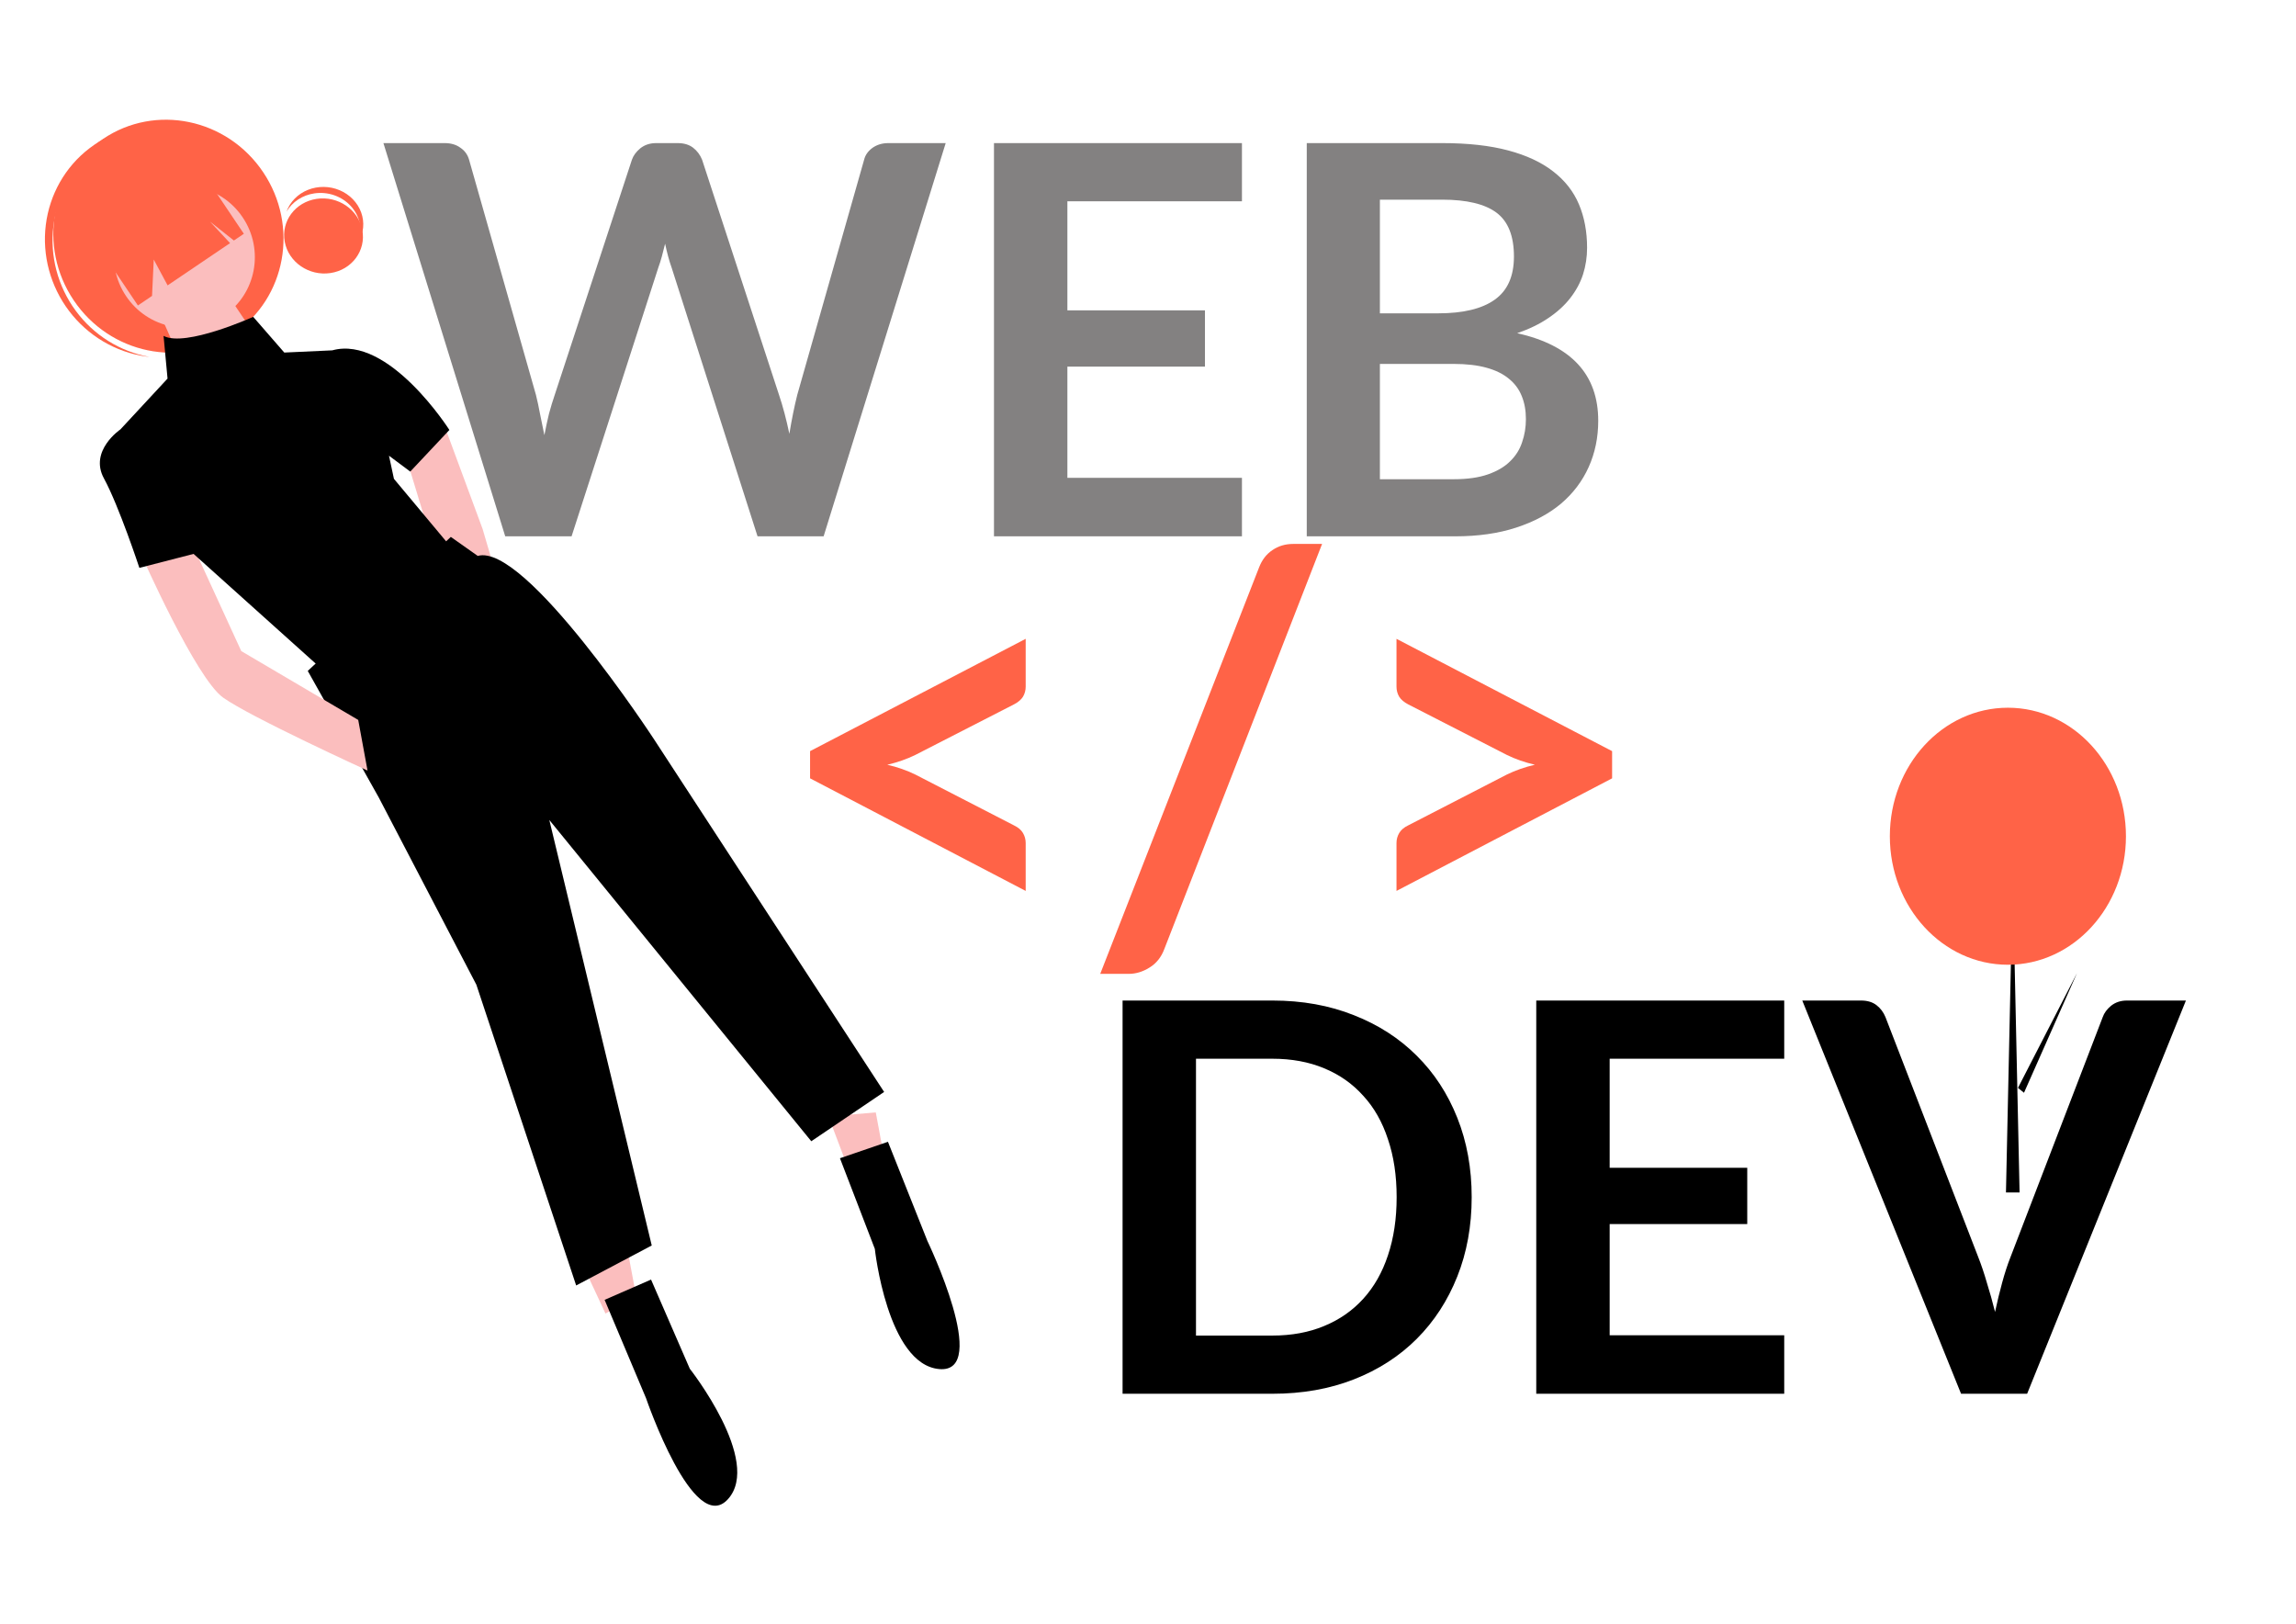
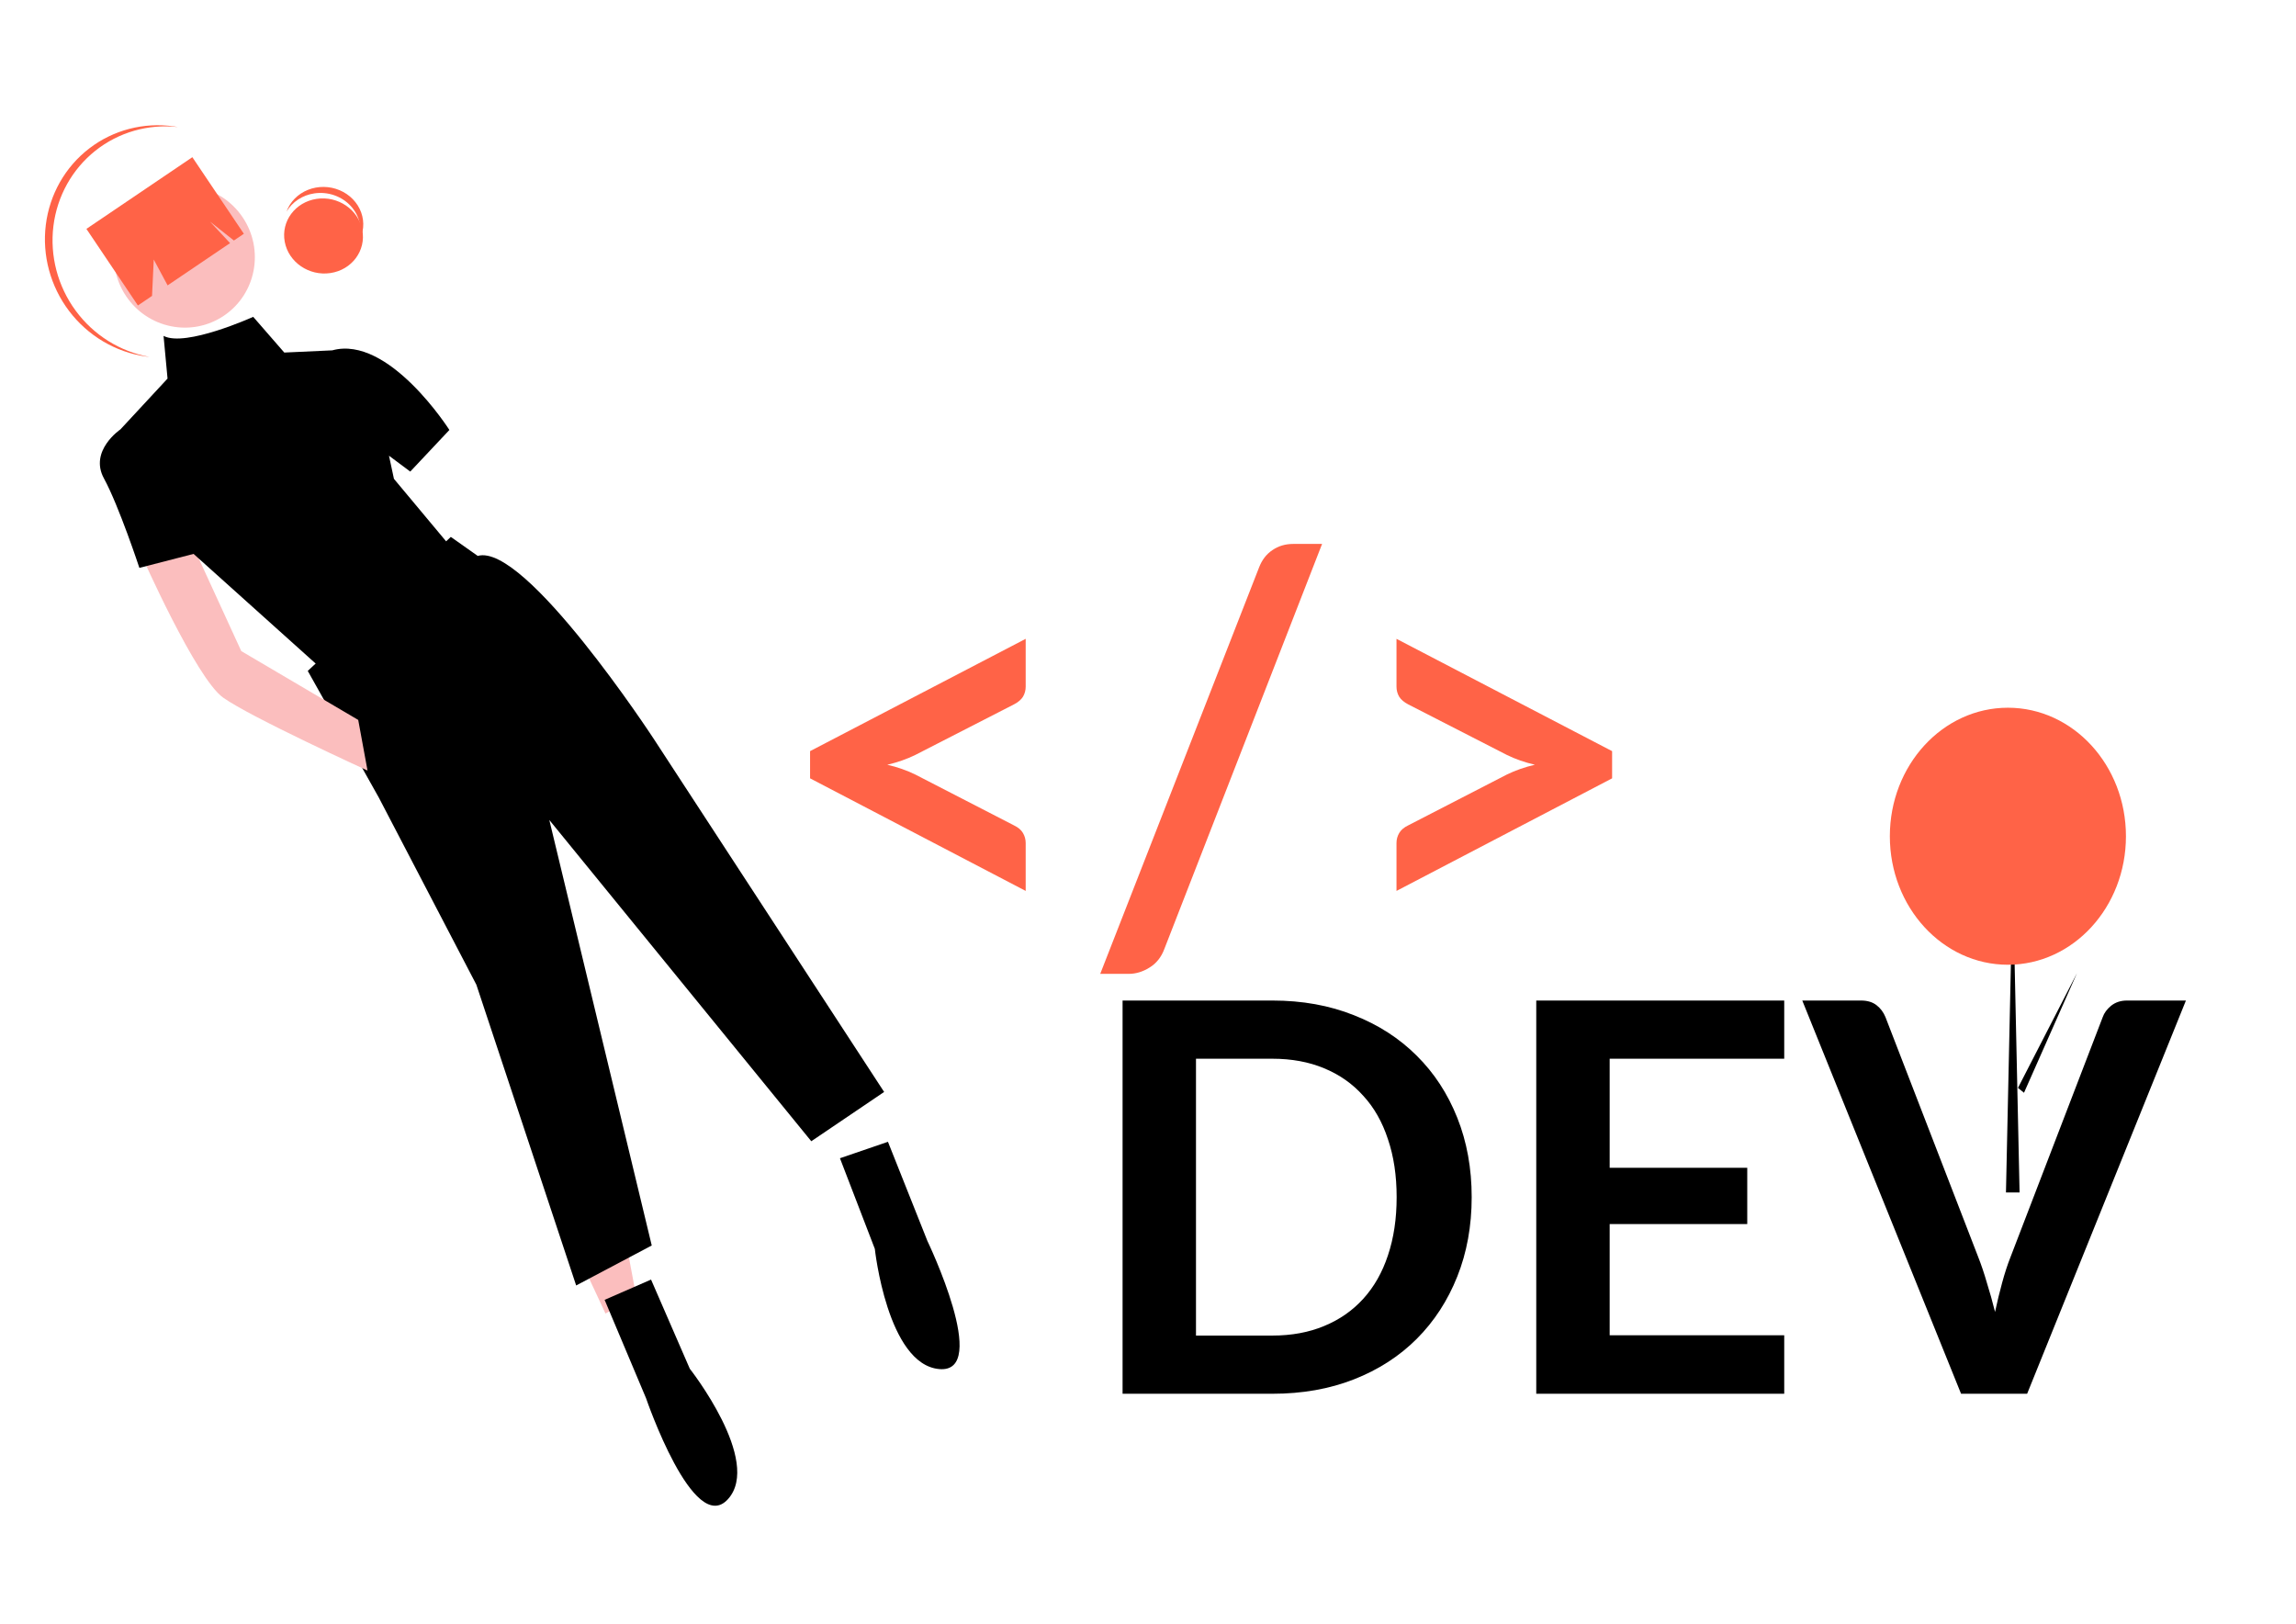
<svg xmlns="http://www.w3.org/2000/svg" width="608" height="430" viewBox="0 0 608 430" fill="none">
  <path d="M87.502 72.295C93.177 71.448 96.959 66.364 95.95 60.94C94.941 55.516 89.523 51.806 83.849 52.653C78.174 53.501 74.392 58.584 75.4 64.008C76.409 69.433 81.827 73.142 87.502 72.295Z" fill="#FF6347" />
  <path d="M83.223 51.203C85.001 50.938 86.829 51.11 88.529 51.703C90.229 52.297 91.742 53.291 92.92 54.588C94.098 55.885 94.901 57.442 95.25 59.105C95.6 60.768 95.484 62.481 94.913 64.077C95.61 62.898 96.034 61.592 96.158 60.242C96.283 58.893 96.106 57.529 95.638 56.239C95.17 54.949 94.422 53.76 93.441 52.749C92.46 51.737 91.267 50.925 89.94 50.364C88.612 49.802 87.179 49.505 85.73 49.489C84.282 49.474 82.851 49.741 81.527 50.274C80.204 50.807 79.018 51.594 78.045 52.584C77.072 53.575 76.333 54.748 75.876 56.028C76.626 54.753 77.676 53.657 78.948 52.821C80.22 51.986 81.681 51.432 83.223 51.203V51.203Z" fill="#FF6347" />
-   <path d="M61.916 88.29C75.767 78.918 79.241 59.792 69.675 45.57C60.11 31.348 41.127 27.416 27.276 36.787C13.426 46.158 9.952 65.284 19.517 79.506C29.083 93.728 48.065 97.661 61.916 88.29Z" fill="#FF6347" />
  <path d="M14.145 59.845C15.121 51.948 19.103 44.8 25.25 39.91C31.397 35.021 39.229 32.772 47.092 33.639C46.752 33.578 46.414 33.514 46.071 33.464C38.062 32.314 29.989 34.416 23.625 39.308C17.26 44.2 13.126 51.482 12.129 59.553C11.132 67.625 13.354 75.827 18.308 82.356C23.262 88.885 30.542 93.208 38.548 94.375C38.892 94.425 39.233 94.459 39.575 94.497C31.778 93.098 24.768 88.702 20.023 82.237C15.278 75.771 13.171 67.743 14.145 59.845V59.845Z" fill="#FF6347" />
-   <path d="M118.196 114.073L127.801 140.059L142.996 191.824C142.996 191.824 148.484 212.78 141.666 214.604C134.847 216.429 131.871 191.873 131.871 191.873L115.814 148.301L107.611 121.299L118.196 114.073Z" fill="#FBBEBE" />
  <path d="M59.316 83.573C67.838 77.806 70.052 66.15 64.259 57.538C58.467 48.926 46.863 46.62 38.34 52.386C29.818 58.152 27.604 69.808 33.397 78.42C39.189 87.032 50.793 89.339 59.316 83.573Z" fill="#FBBEBE" />
-   <path d="M40.874 79.744L48.077 96.018L67.344 88.498L57.995 74.597L40.874 79.744Z" fill="#FBBEBE" />
  <path d="M153.997 334.18L160.337 347.779L168.466 343.173L165.939 329.679L153.997 334.18Z" fill="#FBBEBE" />
-   <path d="M219.387 295.584L224.078 307.979L234.137 306.477L231.915 294.532L219.387 295.584Z" fill="#FBBEBE" />
  <path d="M119.381 142.155L81.498 177.636L100.326 211.194L126.144 260.709L152.574 340.345L172.587 329.761L145.464 217.101L214.835 302.161L234.124 289.11L173.032 195.494C173.032 195.494 139.07 143.609 126.506 147.184L119.381 142.155Z" fill="black" />
-   <path d="M172.404 338.789L160.108 344.154L171.088 370.216C171.088 370.216 183.674 407.013 192.783 396.909C201.892 386.806 182.661 362.386 182.661 362.386L172.404 338.789Z" fill="black" />
+   <path d="M172.404 338.789L160.108 344.154L171.088 370.216C171.088 370.216 183.674 407.013 192.783 396.909C201.892 386.806 182.661 362.386 182.661 362.386Z" fill="black" />
  <path d="M222.427 306.66L235.137 302.306L245.59 328.573C245.59 328.573 262.463 363.704 248.715 362.483C234.968 361.262 231.661 330.653 231.661 330.653L222.427 306.66Z" fill="black" />
  <path d="M37.491 147.046C37.491 147.046 51.852 179.526 59.068 184.69C66.283 189.855 97.325 204.016 97.325 204.016L94.86 190.613L63.89 172.386L49.815 141.722L37.491 147.046Z" fill="#FBBEBE" />
  <path d="M75.281 93.343L67.05 83.887C67.05 83.887 49.124 92.009 43.311 88.931L44.366 100.236L31.893 113.684C31.893 113.684 23.534 119.339 27.521 126.658C31.507 133.976 36.909 150.353 36.909 150.353L51.26 146.653L84.336 176.357L118.748 144.061L104.319 126.78L103.007 120.656L108.64 124.858L119.004 113.839C119.004 113.839 102.98 88.624 87.986 92.759L75.281 93.343Z" fill="black" />
  <path d="M22.881 60.6L36.519 80.877L40.26 78.346L40.715 68.722L44.383 75.556L60.918 64.369L55.592 58.656L61.938 63.678L64.574 61.895L50.936 41.618L22.881 60.6Z" fill="#FF6347" />
  <path d="M535.971 289.326L534.375 288.032L550.006 257.646L535.971 289.326Z" fill="black" />
  <path d="M534.802 315.727H531.195L532.998 232.422L534.802 315.727Z" fill="black" />
  <path d="M531.708 255.431C548.973 255.431 562.969 240.197 562.969 221.405C562.969 202.613 548.973 187.379 531.708 187.379C514.443 187.379 500.447 202.613 500.447 221.405C500.447 240.197 514.443 255.431 531.708 255.431Z" fill="#FF6347" />
  <path d="M389.715 316.962C389.715 324.594 388.443 331.602 385.899 337.986C383.355 344.37 379.779 349.866 375.171 354.474C370.563 359.082 365.019 362.658 358.539 365.202C352.059 367.746 344.859 369.018 336.939 369.018H297.267V264.906H336.939C344.859 264.906 352.059 266.202 358.539 268.794C365.019 271.338 370.563 274.914 375.171 279.522C379.779 284.082 383.355 289.554 385.899 295.938C388.443 302.322 389.715 309.33 389.715 316.962ZM369.843 316.962C369.843 311.25 369.075 306.138 367.539 301.626C366.051 297.066 363.867 293.226 360.987 290.106C358.155 286.938 354.699 284.514 350.619 282.834C346.587 281.154 342.027 280.314 336.939 280.314H316.707V353.61H336.939C342.027 353.61 346.587 352.77 350.619 351.09C354.699 349.41 358.155 347.01 360.987 343.89C363.867 340.722 366.051 336.882 367.539 332.37C369.075 327.81 369.843 322.674 369.843 316.962ZM426.254 280.314V309.186H462.686V324.09H426.254V353.538H472.478V369.018H406.814V264.906H472.478V280.314H426.254ZM578.85 264.906L536.802 369.018H519.306L477.258 264.906H492.81C494.49 264.906 495.858 265.314 496.914 266.13C497.97 266.946 498.762 268.002 499.29 269.298L523.842 332.802C524.658 334.866 525.426 337.146 526.146 339.642C526.914 342.09 527.634 344.658 528.306 347.346C528.882 344.658 529.506 342.09 530.178 339.642C530.85 337.146 531.594 334.866 532.41 332.802L556.818 269.298C557.202 268.194 557.946 267.186 559.05 266.274C560.202 265.362 561.594 264.906 563.226 264.906H578.85Z" fill="black" />
  <path d="M242.378 199.884C240.122 200.988 237.65 201.852 234.962 202.476C237.65 203.1 240.122 203.964 242.378 205.068L268.514 218.532C269.618 219.06 270.41 219.732 270.89 220.548C271.37 221.364 271.61 222.252 271.61 223.212V235.884L214.514 206.076V198.876L271.61 169.14V181.812C271.61 182.772 271.37 183.66 270.89 184.476C270.41 185.244 269.618 185.916 268.514 186.492L242.378 199.884ZM308.341 251.22C307.525 253.428 306.205 255.084 304.381 256.188C302.605 257.292 300.781 257.844 298.909 257.844H291.349L333.397 150.276C334.165 148.26 335.341 146.724 336.925 145.668C338.509 144.564 340.357 144.012 342.469 144.012H350.101L308.341 251.22ZM426.9 198.876V206.076L369.804 235.884V223.212C369.804 222.252 370.044 221.364 370.524 220.548C371.004 219.732 371.796 219.06 372.9 218.532L399.036 205.068C401.292 203.964 403.764 203.1 406.452 202.476C403.764 201.852 401.292 200.988 399.036 199.884L372.9 186.492C371.796 185.916 371.004 185.244 370.524 184.476C370.044 183.66 369.804 182.772 369.804 181.812V169.14L426.9 198.876Z" fill="#FF6347" />
-   <path d="M250.429 37.888L218.101 142H200.605L177.853 70.864C177.229 69.136 176.653 67.024 176.125 64.528C175.837 65.728 175.549 66.856 175.261 67.912C174.973 68.968 174.661 69.952 174.325 70.864L151.357 142H133.789L101.533 37.888H117.733C119.413 37.888 120.805 38.296 121.909 39.112C123.061 39.88 123.829 40.936 124.213 42.28L141.925 104.56C142.309 106.096 142.669 107.776 143.005 109.6C143.389 111.376 143.773 113.248 144.157 115.216C144.541 113.2 144.949 111.304 145.381 109.528C145.861 107.752 146.365 106.096 146.893 104.56L167.341 42.28C167.725 41.176 168.469 40.168 169.573 39.256C170.725 38.344 172.117 37.888 173.749 37.888H179.437C181.117 37.888 182.485 38.296 183.541 39.112C184.597 39.928 185.389 40.984 185.917 42.28L206.293 104.56C207.301 107.536 208.213 110.968 209.029 114.856C209.653 111.064 210.349 107.632 211.117 104.56L228.829 42.28C229.117 41.08 229.837 40.048 230.989 39.184C232.189 38.32 233.605 37.888 235.237 37.888H250.429ZM282.653 53.296V82.168H319.085V97.072H282.653V126.52H328.877V142H263.213V37.888H328.877V53.296H282.653ZM384.993 126.88C388.593 126.88 391.617 126.448 394.065 125.584C396.513 124.72 398.457 123.568 399.897 122.128C401.385 120.688 402.441 119.008 403.065 117.088C403.737 115.168 404.073 113.128 404.073 110.968C404.073 108.712 403.713 106.696 402.993 104.92C402.273 103.096 401.145 101.56 399.609 100.312C398.073 99.016 396.081 98.032 393.633 97.36C391.233 96.688 388.329 96.352 384.921 96.352H365.409V126.88H384.993ZM365.409 52.864V82.96H380.817C387.441 82.96 392.433 81.76 395.793 79.36C399.201 76.96 400.905 73.144 400.905 67.912C400.905 62.488 399.369 58.624 396.297 56.32C393.225 54.016 388.425 52.864 381.897 52.864H365.409ZM381.897 37.888C388.713 37.888 394.545 38.536 399.393 39.832C404.241 41.128 408.201 42.976 411.273 45.376C414.393 47.776 416.673 50.68 418.113 54.088C419.553 57.496 420.273 61.336 420.273 65.608C420.273 68.056 419.913 70.408 419.193 72.664C418.473 74.872 417.345 76.96 415.809 78.928C414.321 80.848 412.401 82.6 410.049 84.184C407.745 85.768 404.985 87.112 401.769 88.216C416.073 91.432 423.225 99.16 423.225 111.4C423.225 115.816 422.385 119.896 420.705 123.64C419.025 127.384 416.577 130.624 413.361 133.36C410.145 136.048 406.185 138.16 401.481 139.696C396.777 141.232 391.401 142 385.353 142H346.041V37.888H381.897Z" fill="#838181" />
</svg>